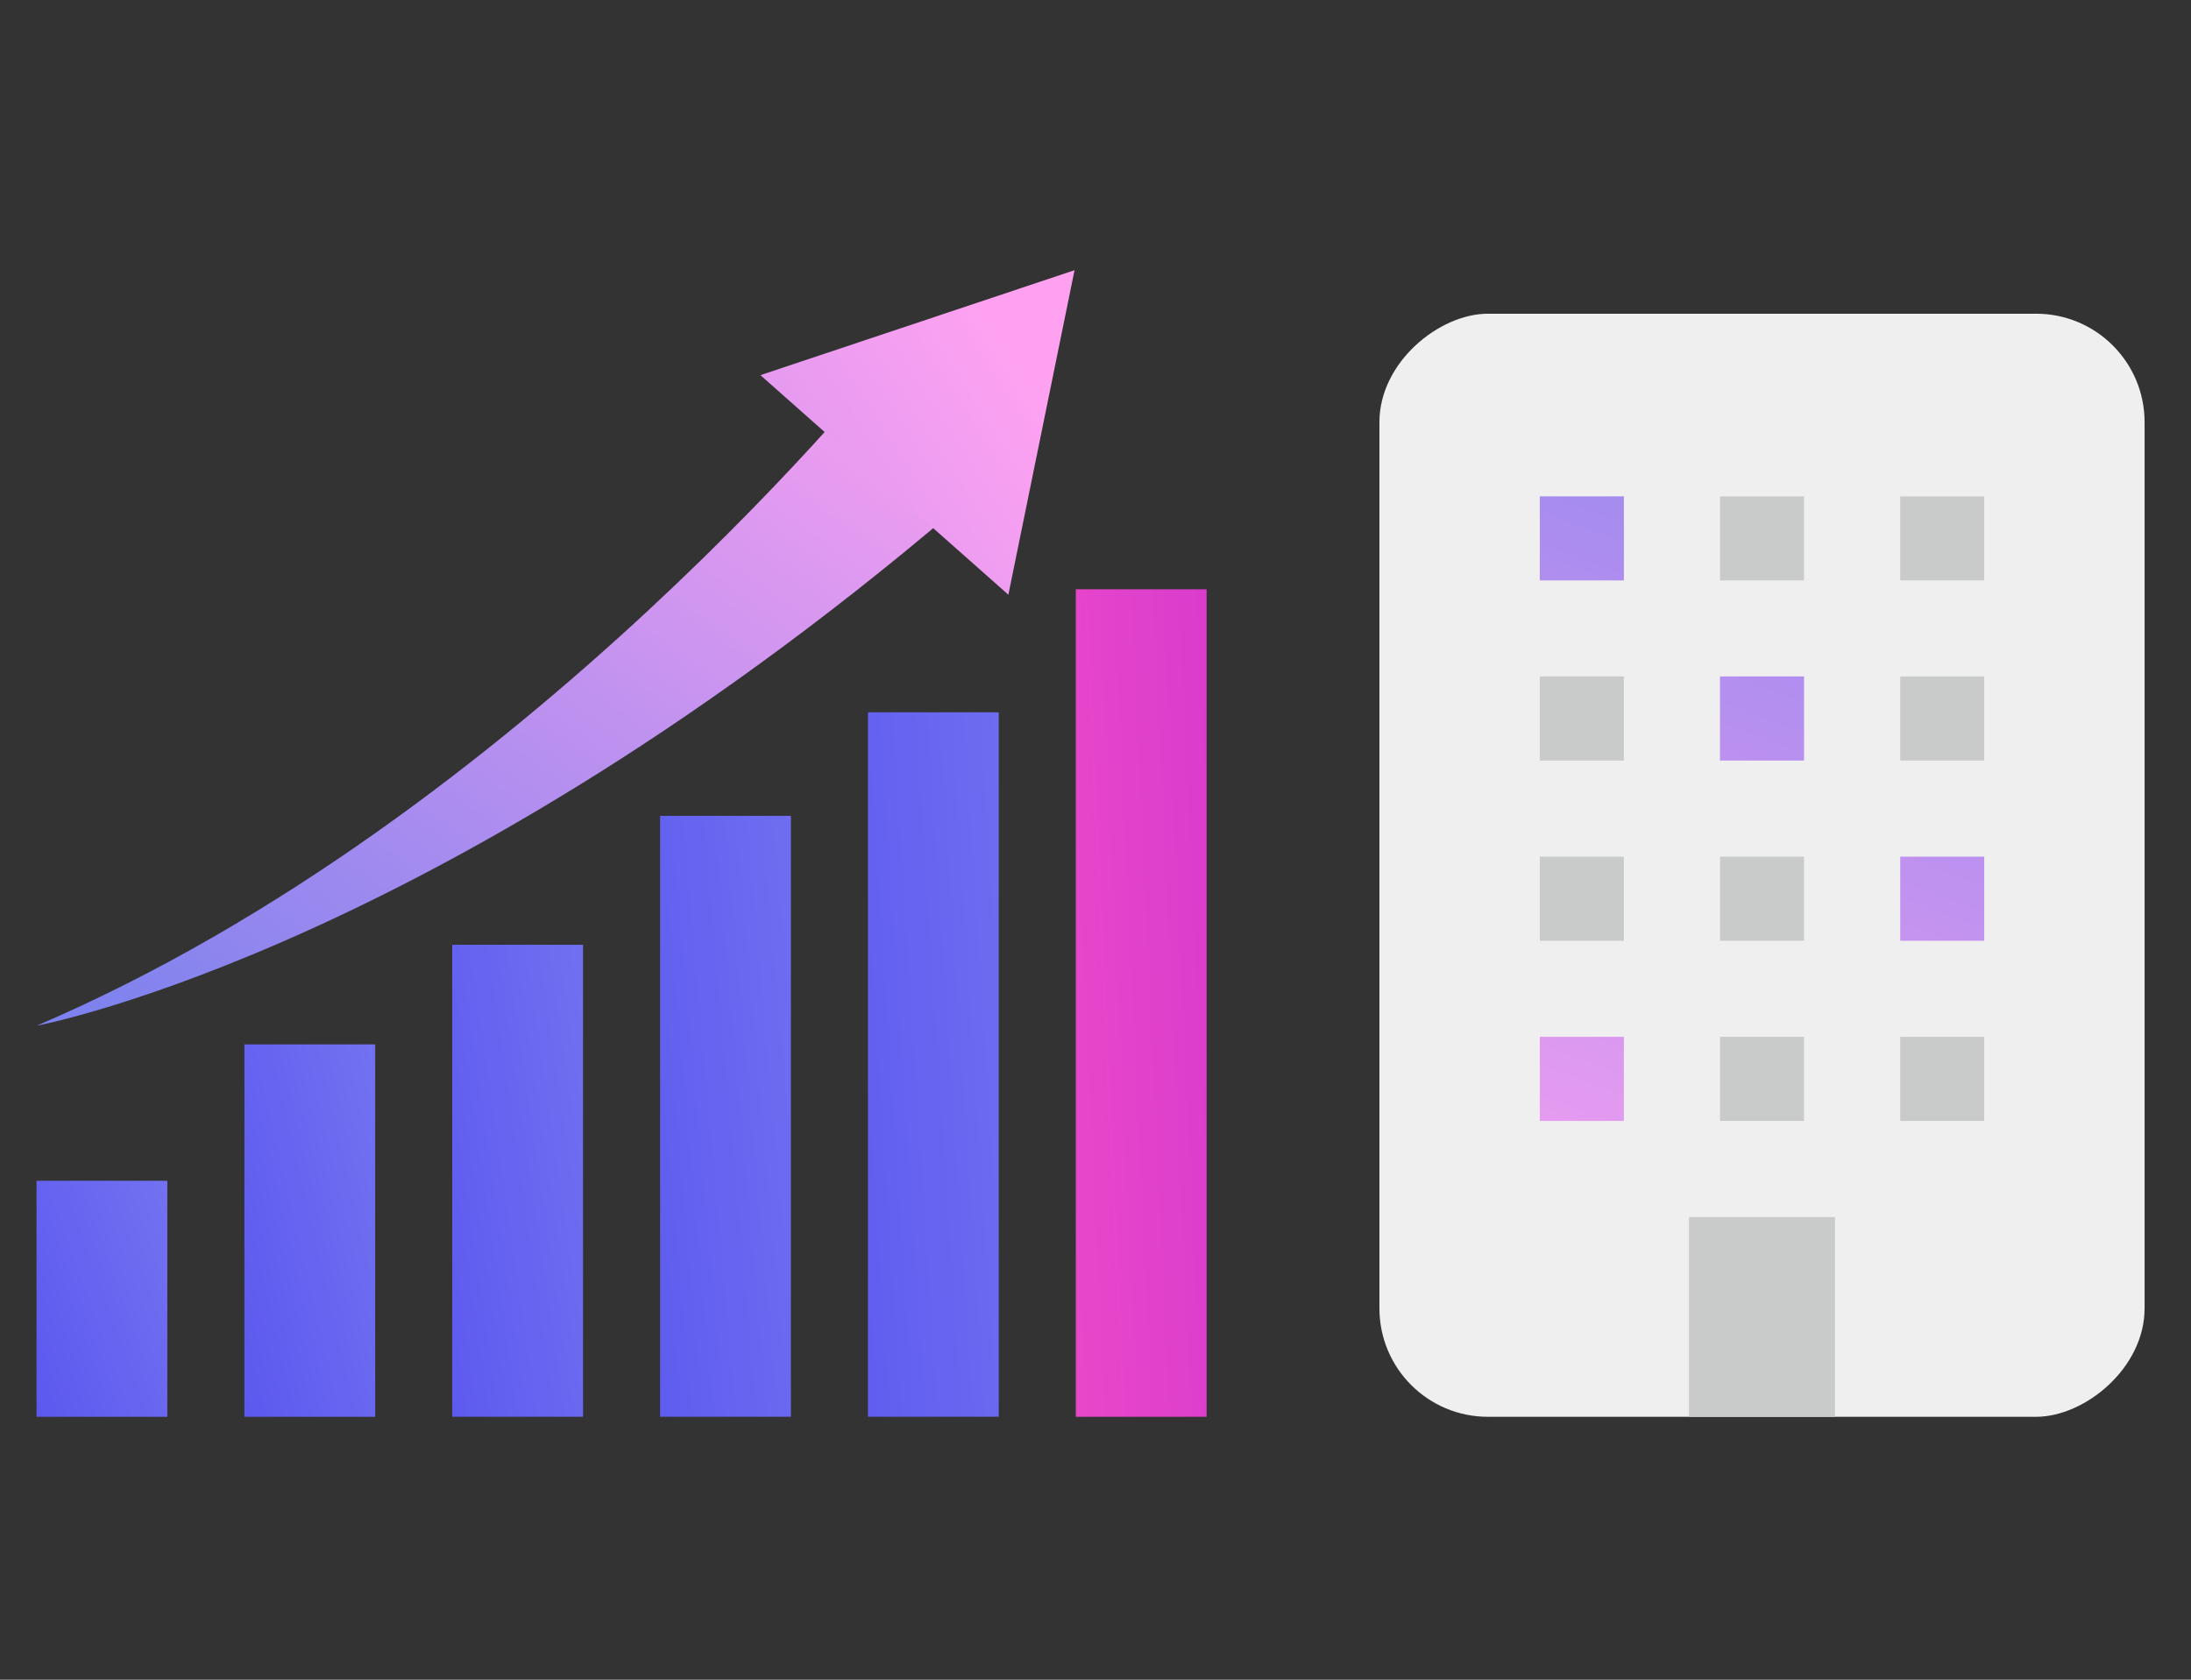
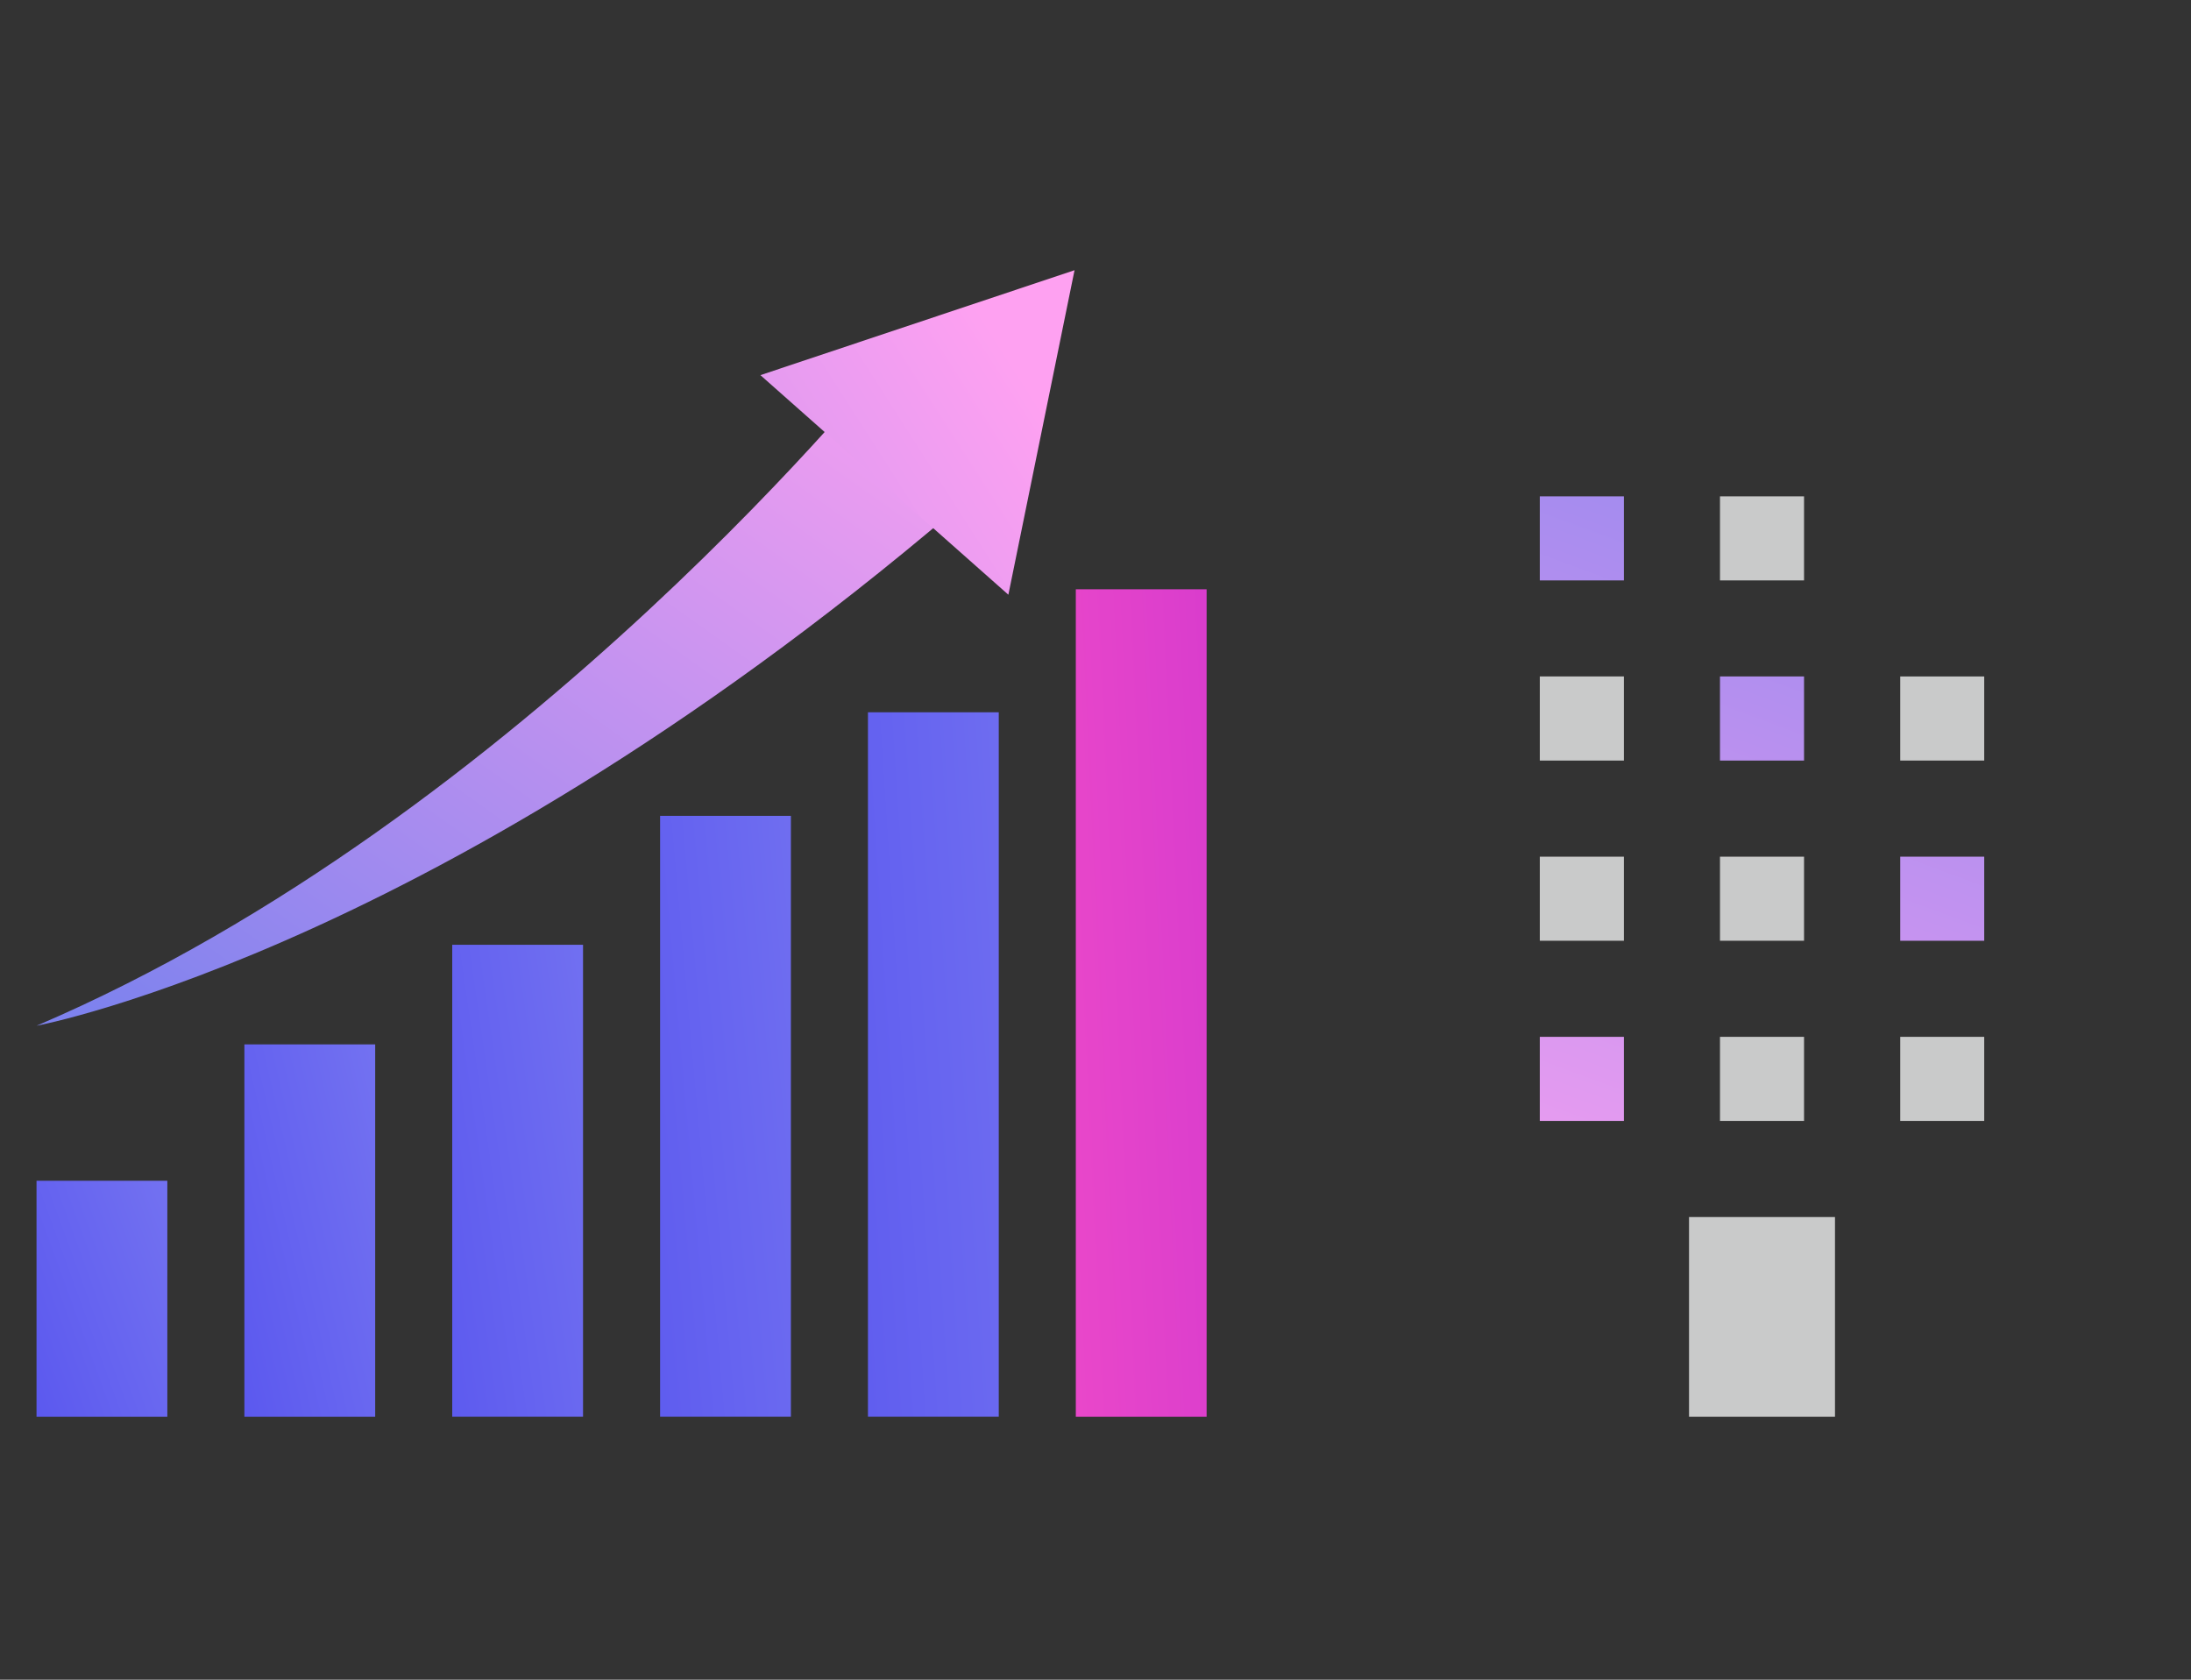
<svg xmlns="http://www.w3.org/2000/svg" xmlns:xlink="http://www.w3.org/1999/xlink" width="300" height="230" viewBox="0 0 300 230">
  <rect x="0" y="0" width="300" height="230" fill="#333333" stroke="none" />
  <defs>
    <linearGradient id="a" x1="4.204" y1="-1.94" x2="-0.569" y2="1.204" gradientUnits="objectBoundingBox">
      <stop offset="0" stop-color="#b3b5f6" />
      <stop offset="1" stop-color="#514eee" />
    </linearGradient>
    <linearGradient id="c" x1="5.038" y1="-1.859" x2="-0.81" y2="1.181" xlink:href="#a" />
    <linearGradient id="d" x1="6.118" y1="-1.793" x2="-1.121" y2="1.162" xlink:href="#a" />
    <linearGradient id="e" x1="6.985" y1="-1.758" x2="-1.372" y2="1.152" xlink:href="#a" />
    <linearGradient id="f" x1="8.016" y1="-1.728" x2="-1.669" y2="1.143" gradientUnits="objectBoundingBox">
      <stop offset="0" stop-color="#7e00dd" />
      <stop offset="1" stop-color="#fe55c6" />
    </linearGradient>
    <linearGradient id="g" x1="0.059" y1="0.976" x2="1.019" y2="0.035" gradientUnits="objectBoundingBox">
      <stop offset="0" stop-color="#7e82ee" />
      <stop offset="1" stop-color="#fea1f1" />
    </linearGradient>
    <linearGradient id="h" x1="-2.082" y1="2.299" x2="0.855" y2="0.357" xlink:href="#g" />
    <linearGradient id="i" x1="2.256" y1="-4.257" x2="-2.799" y2="9.434" xlink:href="#g" />
    <linearGradient id="j" x1="2.697" y1="-5.444" x2="-2.361" y2="8.242" xlink:href="#g" />
    <linearGradient id="k" x1="3.137" y1="-6.633" x2="-1.922" y2="7.053" xlink:href="#g" />
    <linearGradient id="l" x1="4.346" y1="-9.912" x2="-0.709" y2="3.774" xlink:href="#g" />
  </defs>
  <g transform="translate(2566 -9098)">
    <rect width="300" height="230" transform="translate(-2566 9098)" fill="none" />
    <g transform="translate(-2814.677 -159.078)">
      <g transform="translate(-617.878 2851.017)">
        <g transform="translate(871.556 6486.75)">
          <rect width="17.91" height="50.992" transform="translate(28.461 62.318)" fill="url(#a)" />
          <rect width="17.91" height="32.32" transform="translate(0 80.991)" fill="url(#a)" />
          <rect width="17.91" height="64.625" transform="translate(56.921 48.678)" fill="url(#c)" />
          <rect width="17.91" height="82.279" transform="translate(85.382 31.024)" fill="url(#d)" />
          <rect width="17.91" height="96.459" transform="translate(113.843 16.844)" fill="url(#e)" />
          <rect width="17.91" height="113.31" transform="translate(142.304)" fill="url(#f)" />
        </g>
        <g transform="translate(871.556 6443.06)">
          <path d="M485.11,228.16s58.122-10.753,132.489-76.485L602.481,135.91c0,.007-50.668,63.735-117.371,92.25" transform="translate(-485.11 -124.705)" fill="url(#g)" />
          <path d="M675.052,119.3,632.04,133.669l33.952,30.066Z" transform="translate(-532.923 -119.3)" fill="url(#h)" />
        </g>
      </g>
      <g transform="translate(437.553 9300.034)">
-         <rect width="151.043" height="104.77" rx="14.85" transform="translate(0 151.043) rotate(-90)" fill="#efefef" />
        <g transform="translate(21.96 25.01)">
          <path d="M364.334,222.769H352.82V211.26h11.514v11.509Z" transform="translate(-352.82 -211.26)" fill="url(#i)" />
          <path d="M419.569,222.769H408.06V211.26h11.509v11.509Z" transform="translate(-383.389 -211.26)" fill="#c9caca" />
-           <path d="M474.815,222.769h-11.5V211.26h11.5v11.509Z" transform="translate(-413.964 -211.26)" fill="#c9caca" />
+           <path d="M474.815,222.769h-11.5V211.26v11.509Z" transform="translate(-413.964 -211.26)" fill="#c9caca" />
          <path d="M364.334,277.994H352.82V266.48h11.514v11.514Z" transform="translate(-352.82 -241.818)" fill="#c9caca" />
          <path d="M419.569,277.994H408.06V266.48h11.509v11.514Z" transform="translate(-383.389 -241.818)" fill="url(#j)" />
          <path d="M474.815,277.994h-11.5V266.48h11.5v11.514Z" transform="translate(-413.964 -241.818)" fill="#c9caca" />
          <path d="M364.334,333.244H352.82V321.73h11.514v11.514Z" transform="translate(-352.82 -272.393)" fill="#c9caca" />
          <path d="M419.569,333.244H408.06V321.73h11.509v11.514Z" transform="translate(-383.389 -272.393)" fill="#c9caca" />
          <path d="M474.815,333.244h-11.5V321.73h11.5v11.514Z" transform="translate(-413.964 -272.393)" fill="url(#k)" />
          <path d="M364.334,388.484H352.82V376.97h11.514v11.514Z" transform="translate(-352.82 -302.963)" fill="url(#l)" />
          <path d="M419.569,388.484H408.06V376.97h11.509v11.514Z" transform="translate(-383.389 -302.963)" fill="#c9caca" />
          <path d="M474.815,388.484h-11.5V376.97h11.5v11.514Z" transform="translate(-413.964 -302.963)" fill="#c9caca" />
          <path d="M418.556,459.57H398.57V432.22h19.986v27.35Z" transform="translate(-378.138 -333.538)" fill="#c9caca" />
        </g>
      </g>
    </g>
  </g>
</svg>